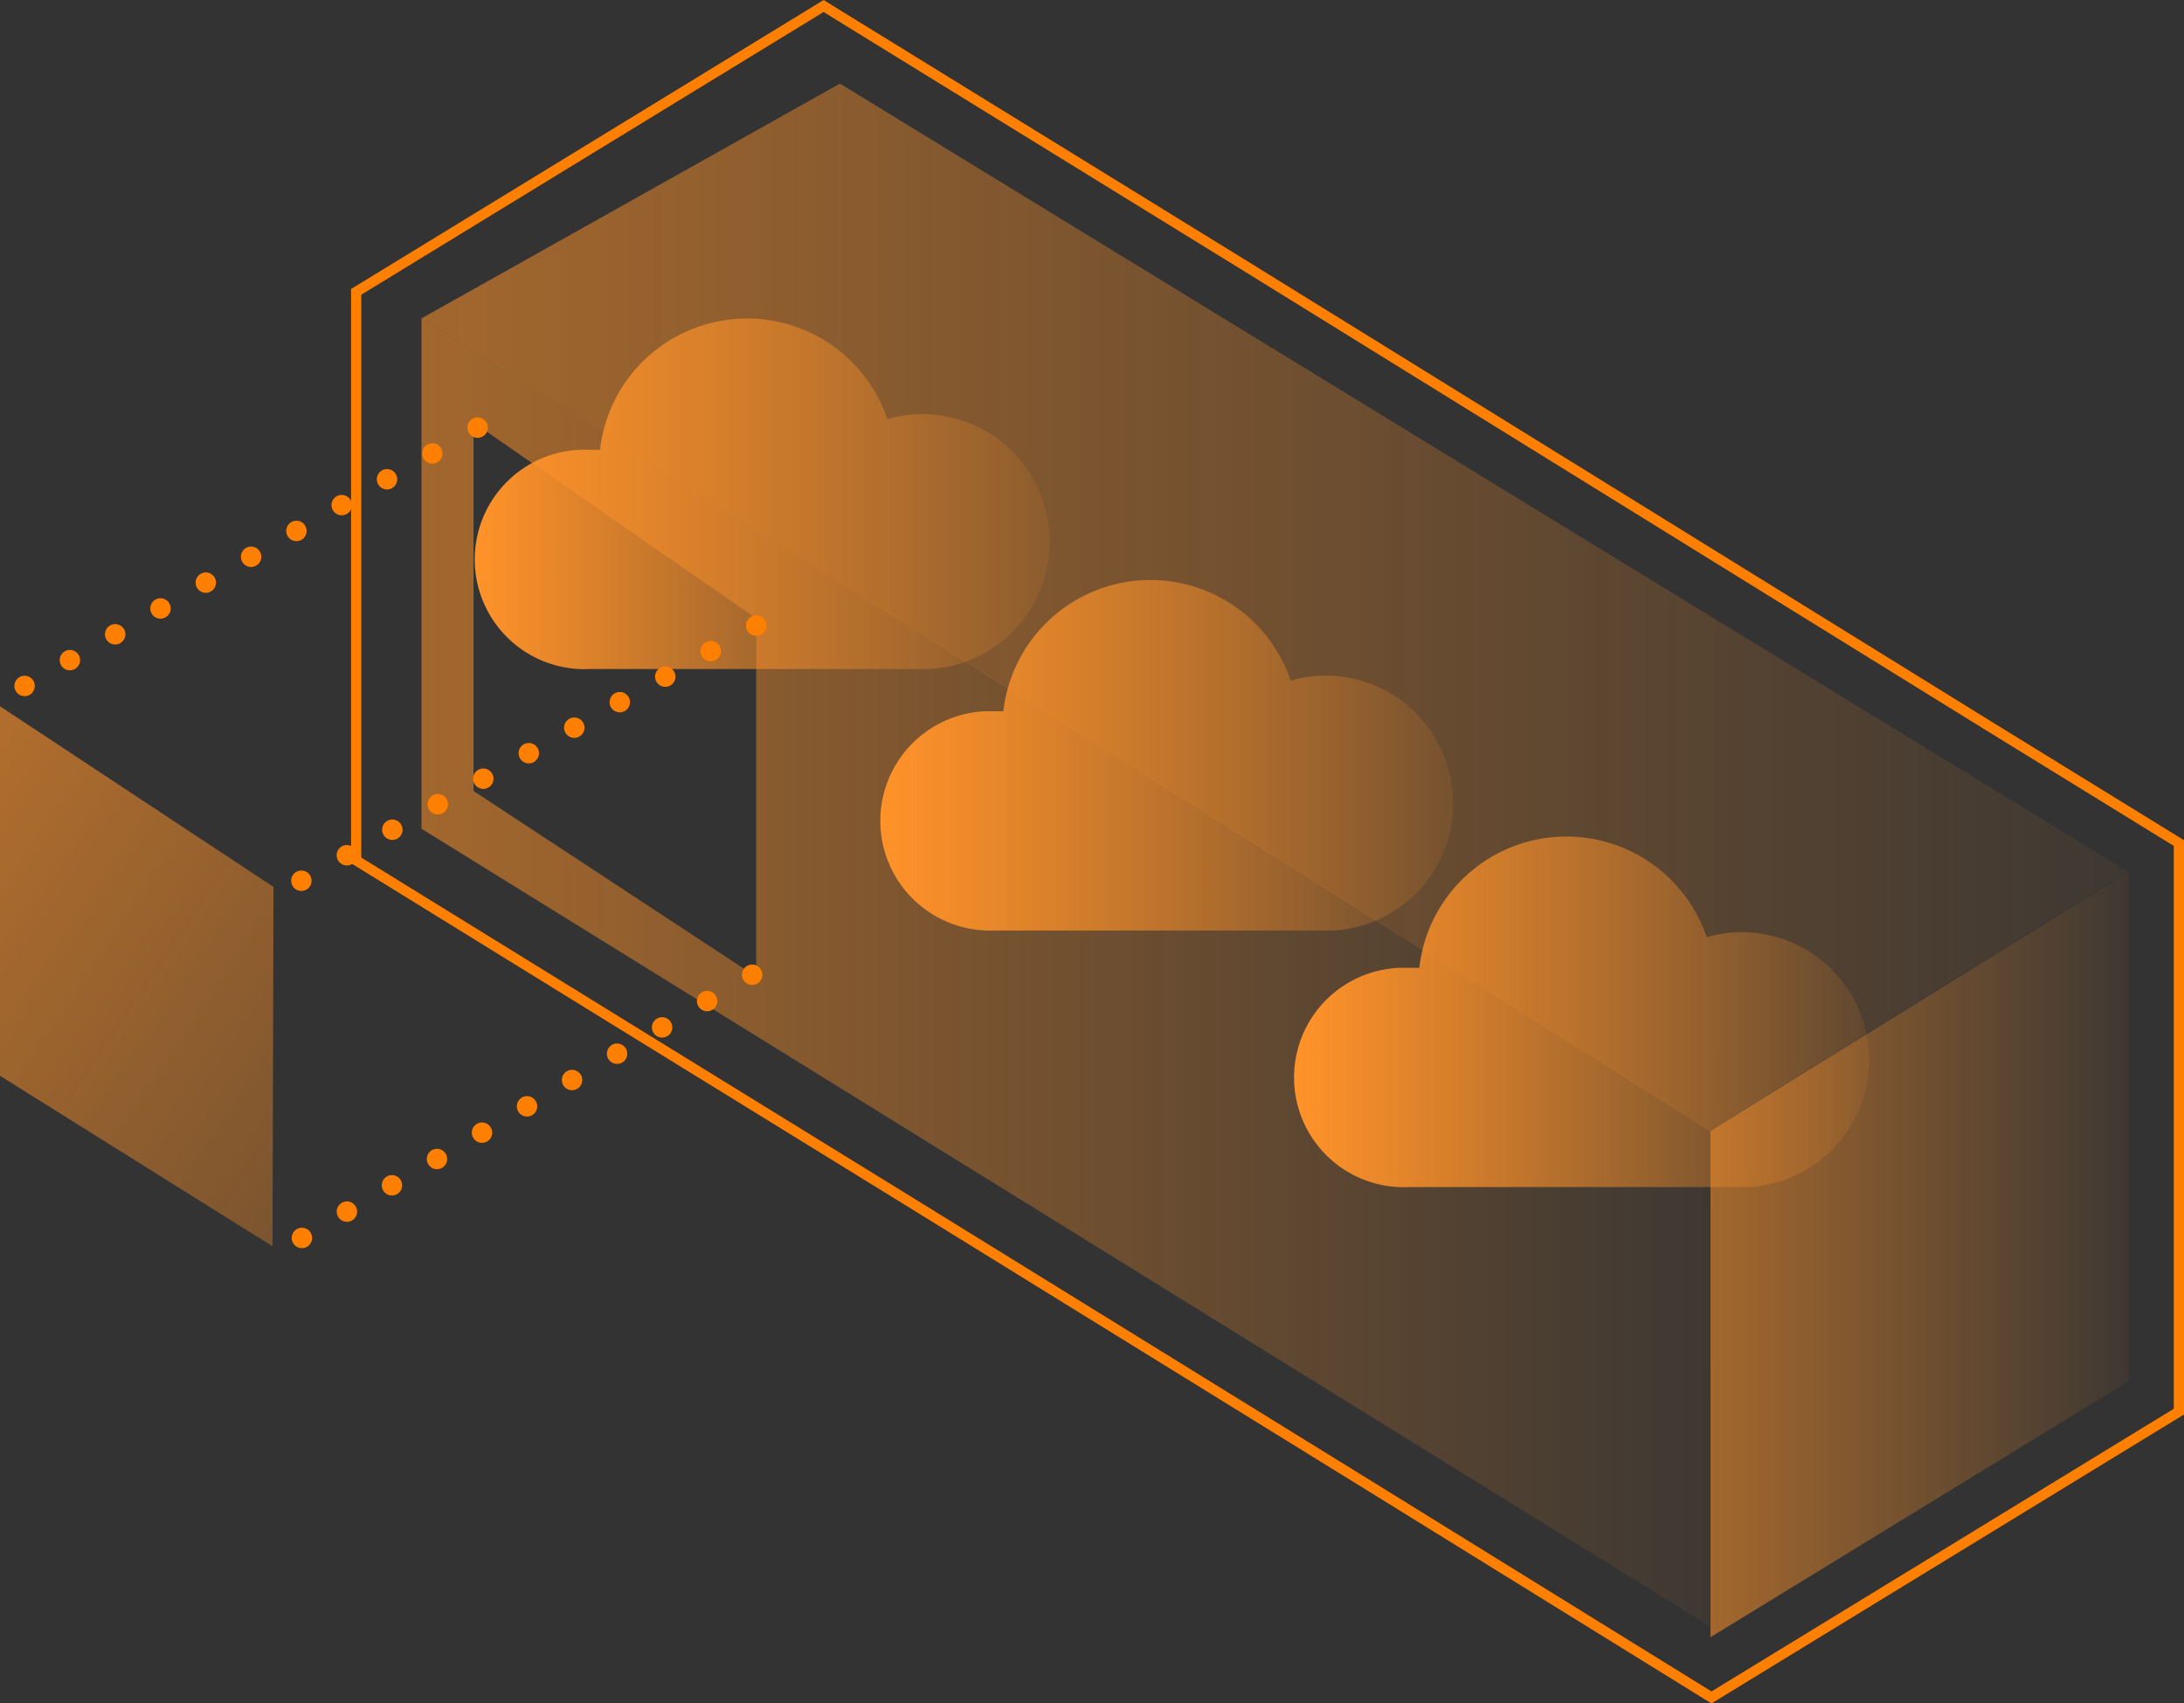
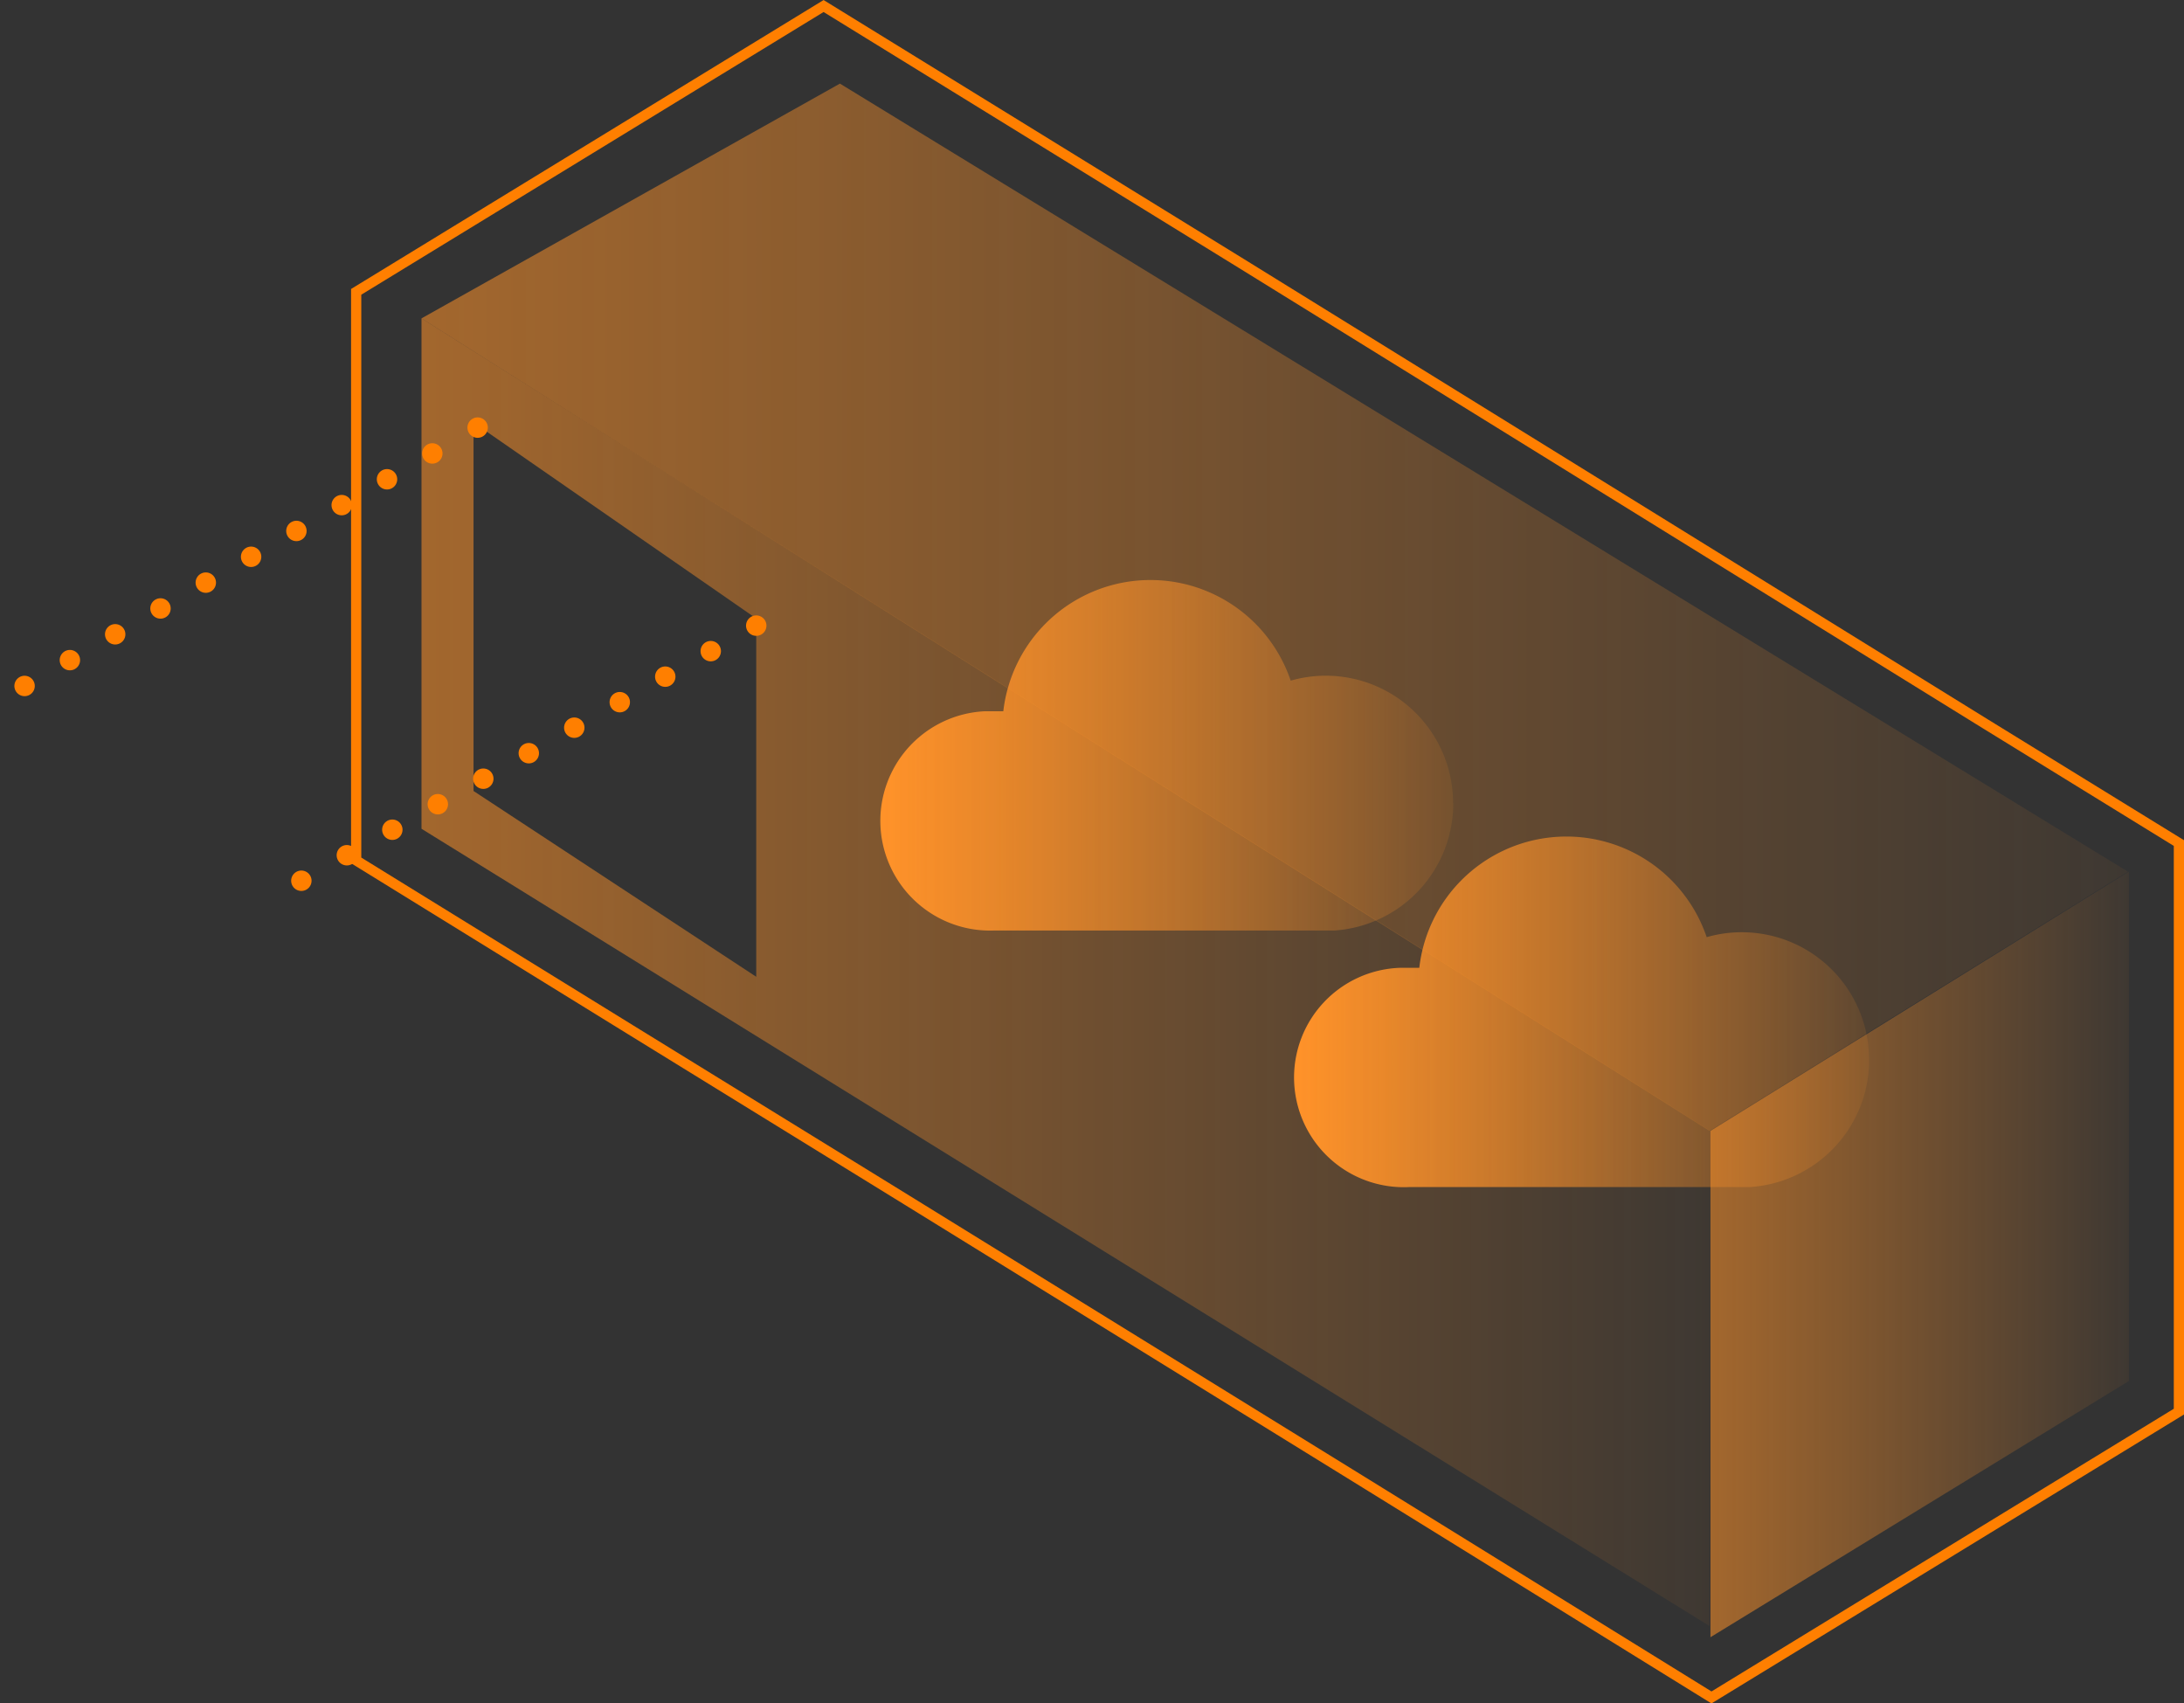
<svg xmlns="http://www.w3.org/2000/svg" xmlns:xlink="http://www.w3.org/1999/xlink" id="Layer_1" data-name="Layer 1" viewBox="0 0 214 166.87">
  <rect x="0" y="0" width="214" height="166.87" fill="#333333" stroke="none" />
  <defs>
    <style>.cls-1{fill:url(#未命名的渐变_15);}.cls-2{fill:url(#未命名的渐变_15-2);}.cls-3{fill:url(#未命名的渐变_15-3);}.cls-10,.cls-4,.cls-8{fill:none;stroke-miterlimit:10;}.cls-10,.cls-4{stroke-linecap:round;}.cls-4{stroke-width:1.32px;stroke-dasharray:0 3.29;stroke:url(#未命名的渐变_2);}.cls-5,.cls-6,.cls-7{opacity:0.55;}.cls-5{fill:url(#未命名的渐变_15-4);}.cls-6{fill:url(#未命名的渐变_15-5);}.cls-7{fill:url(#未命名的渐变_15-6);}.cls-10,.cls-8{stroke:#ff7f00;}.cls-9{opacity:0.61;fill:url(#未命名的渐变_15-7);}.cls-10{stroke-width:2px;stroke-dasharray:0 5.11;}</style>
    <linearGradient id="未命名的渐变_15" x1="52.67" y1="182.38" x2="108.46" y2="182.38" gradientTransform="translate(-5.6 -134.01)" gradientUnits="userSpaceOnUse">
      <stop offset="0" stop-color="#ff9229" />
      <stop offset="1" stop-color="#ff9229" stop-opacity="0.1" />
    </linearGradient>
    <linearGradient id="未命名的渐变_15-2" x1="92.19" y1="208" x2="147.98" y2="208" xlink:href="#未命名的渐变_15" />
    <linearGradient id="未命名的渐变_15-3" x1="132.96" y1="233.13" x2="188.75" y2="233.13" xlink:href="#未命名的渐变_15" />
    <linearGradient id="未命名的渐变_2" x1="196" y1="248.9" x2="196" y2="248.9" gradientTransform="translate(-5.6 -134.01)" gradientUnits="userSpaceOnUse">
      <stop offset="0" stop-color="#fff" />
      <stop offset="1" stop-color="#fff" stop-opacity="0" />
    </linearGradient>
    <linearGradient id="未命名的渐变_15-4" x1="173.2" y1="256.9" x2="214.2" y2="256.9" xlink:href="#未命名的渐变_15" />
    <linearGradient id="未命名的渐变_15-5" x1="41.3" y1="95.24" x2="167.6" y2="95.24" gradientTransform="matrix(1, 0, 0, 1, 0, 0)" xlink:href="#未命名的渐变_15" />
    <linearGradient id="未命名的渐变_15-6" x1="46.9" y1="193.5" x2="214.1" y2="193.5" xlink:href="#未命名的渐变_15" />
    <linearGradient id="未命名的渐变_15-7" x1="-6.2" y1="82.95" x2="80.47" y2="141.28" gradientTransform="matrix(1, 0, 0, 1, 0, 0)" xlink:href="#未命名的渐变_15" />
  </defs>
  <title>homebanner2</title>
-   <path class="cls-1" d="M102.86,53.1A12.49,12.49,0,0,1,91.19,65.54H57.83a10.75,10.75,0,1,1-.9-21.48h1.86a14.51,14.51,0,0,1,28.16-3,12.47,12.47,0,0,1,15.91,12Z" transform="translate(0 0)" />
  <path class="cls-2" d="M142.4,78.72a12.49,12.49,0,0,1-11.67,12.44H97.35a10.75,10.75,0,0,1-.9-21.48h1.86a14.51,14.51,0,0,1,28.16-3,12.47,12.47,0,0,1,15.91,12Z" transform="translate(0 0)" />
  <path class="cls-3" d="M183.15,103.85a12.49,12.49,0,0,1-11.67,12.44H138.11a10.75,10.75,0,1,1-.9-21.48h1.86a14.51,14.51,0,0,1,28.16-3,12.47,12.47,0,0,1,15.91,12Z" transform="translate(0 0)" />
  <path class="cls-4" d="M190.4,114.89" transform="translate(0 0)" />
  <polygon class="cls-5" points="208.6 85.39 208.6 135.29 167.6 160.39 167.6 110.79 208.6 85.39" />
  <path class="cls-6" d="M41.3,31.19v50l126.2,78.1.1-48.5Zm32.8,64.5L46.4,77.49V41.39l27.7,19.2Z" transform="translate(0 0)" />
  <polygon class="cls-7" points="167.5 110.79 208.5 85.39 82.3 8.19 41.3 31.19 167.5 110.79" />
  <path class="cls-8" d="M88.9,117.59l45.5,28.1,33.3,20.6,45.8-28V82.59l-19-11.7-72.9-45.1L80.7.59l-45.8,28v55.7l26.9,16.6,27.1,16.7" transform="translate(0 0)" />
-   <polygon class="cls-9" points="0 69.19 0 105.39 26.7 122.09 26.8 86.89 0 69.19" />
  <line class="cls-10" x1="46.8" y1="41.89" x2="1.9" y2="67.49" />
-   <line class="cls-10" x1="73.7" y1="95.49" x2="28.7" y2="121.79" />
  <line class="cls-10" x1="74.1" y1="61.29" x2="28.8" y2="86.69" />
</svg>